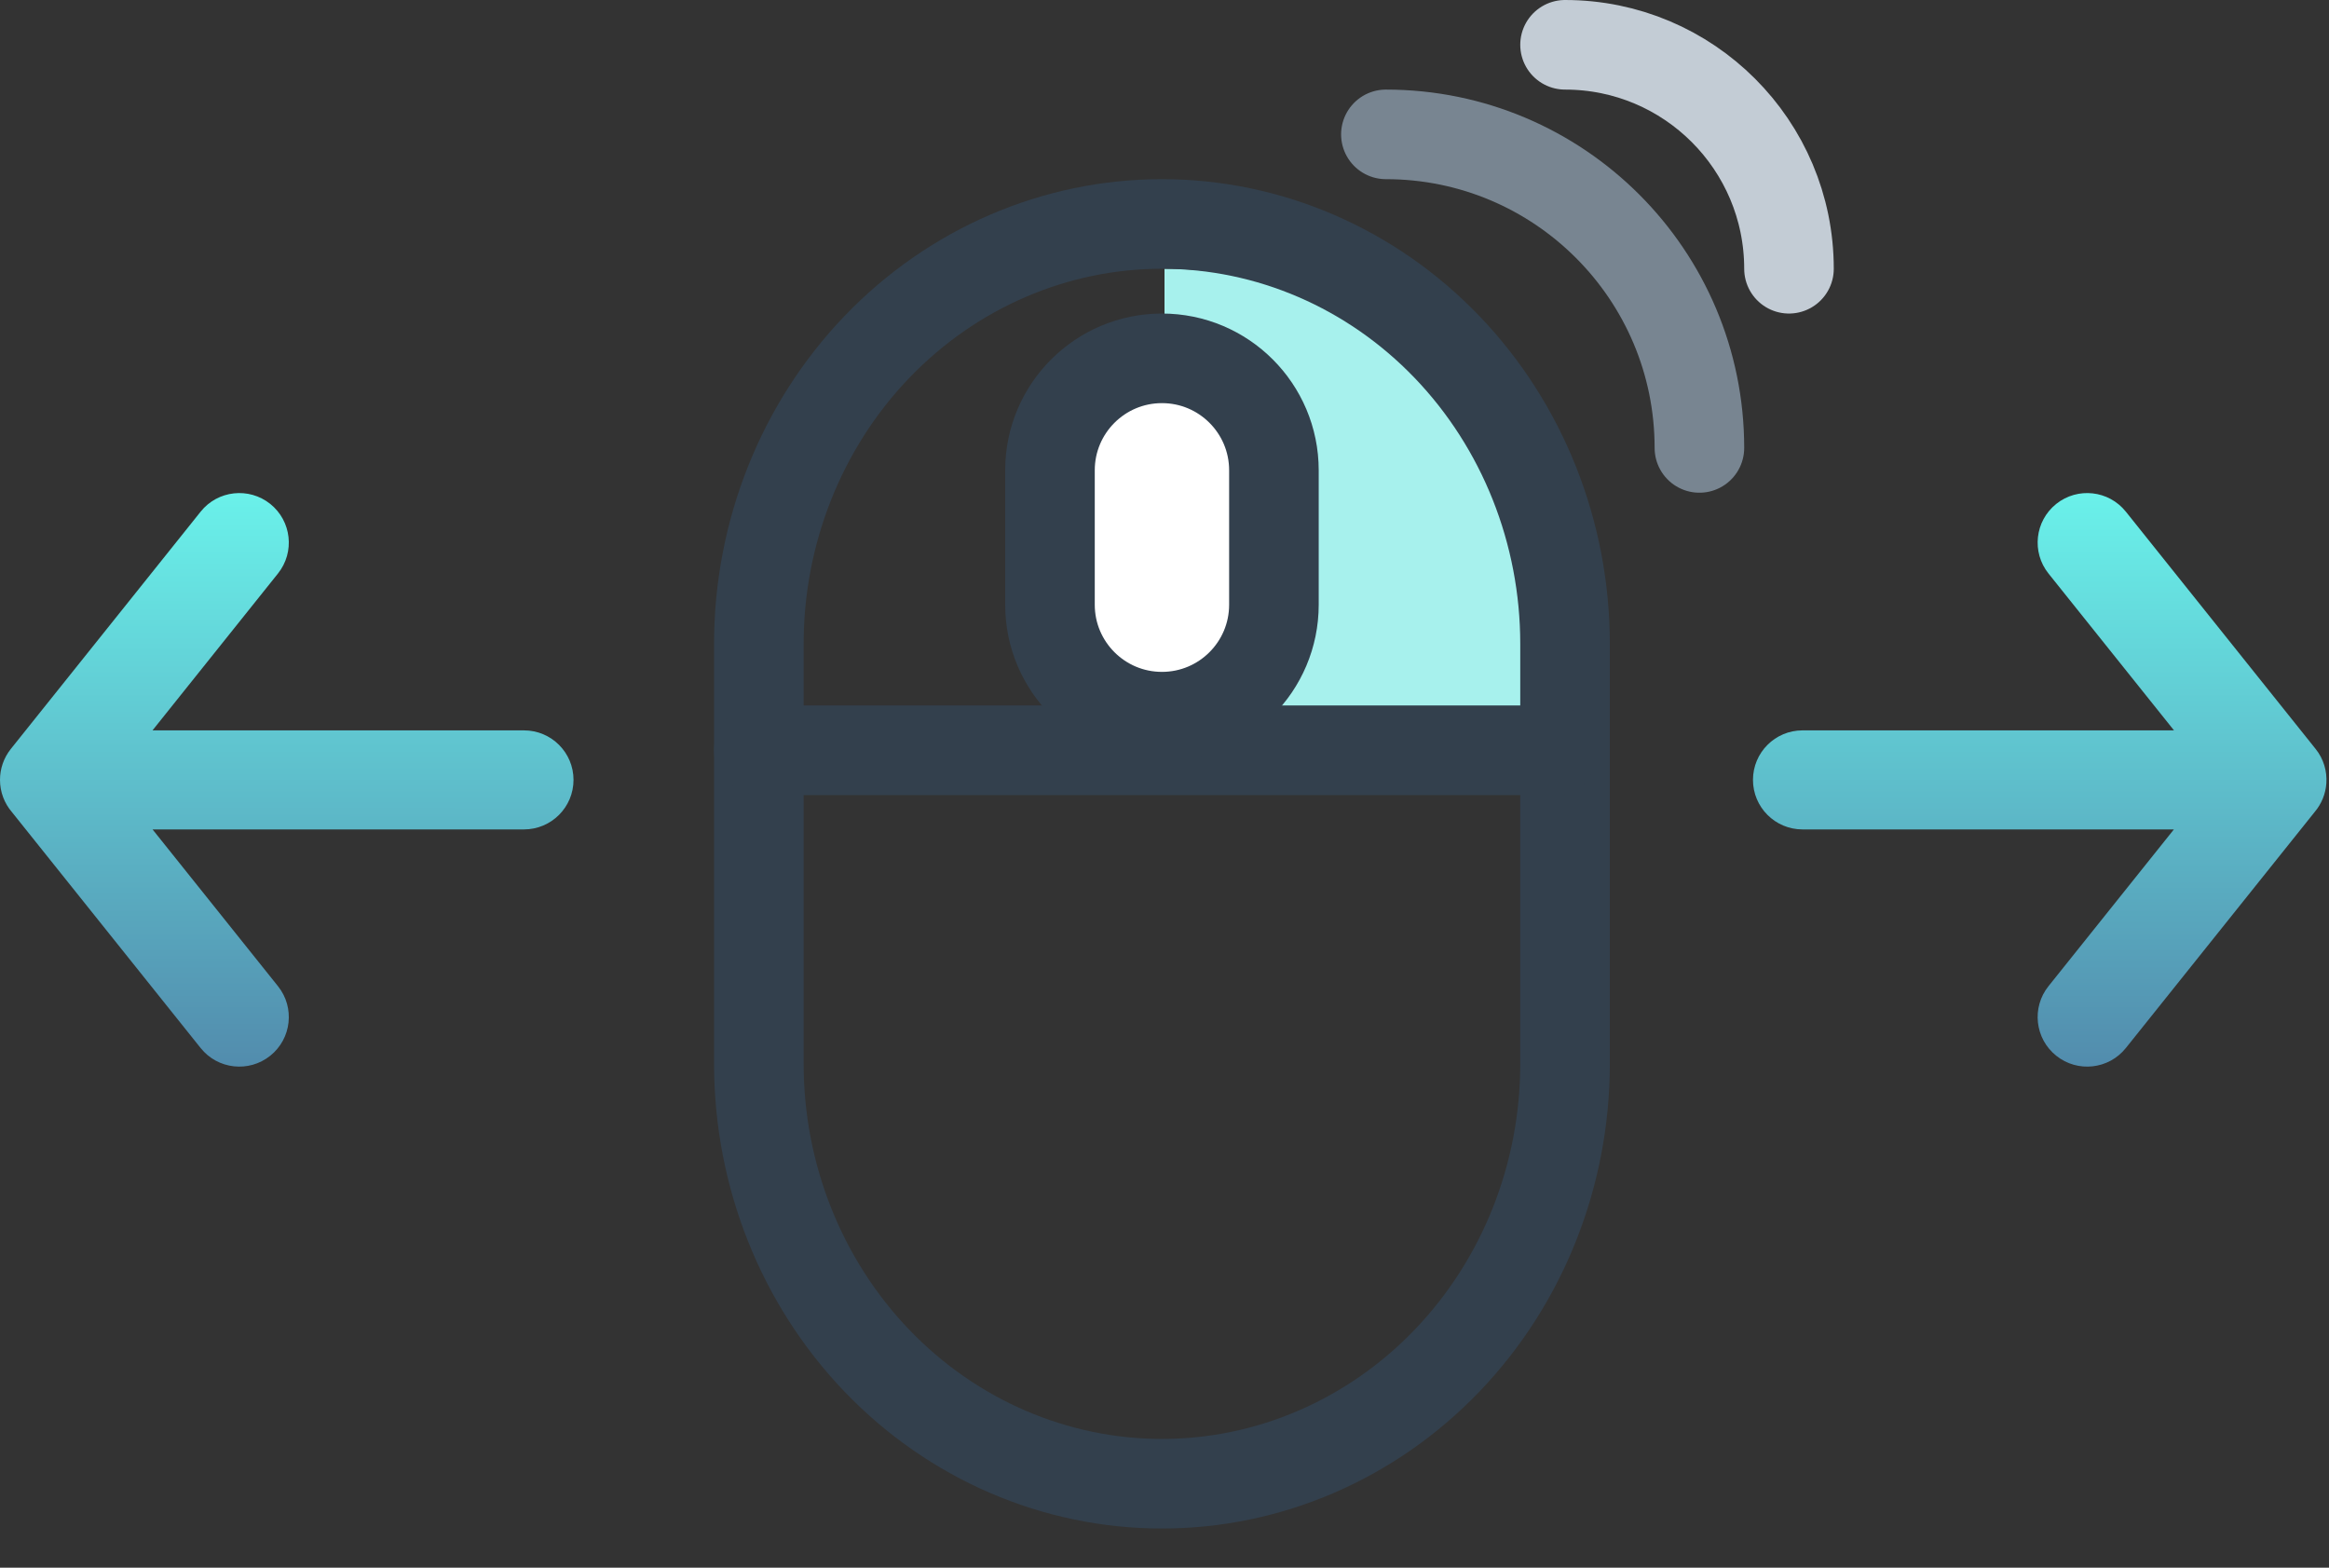
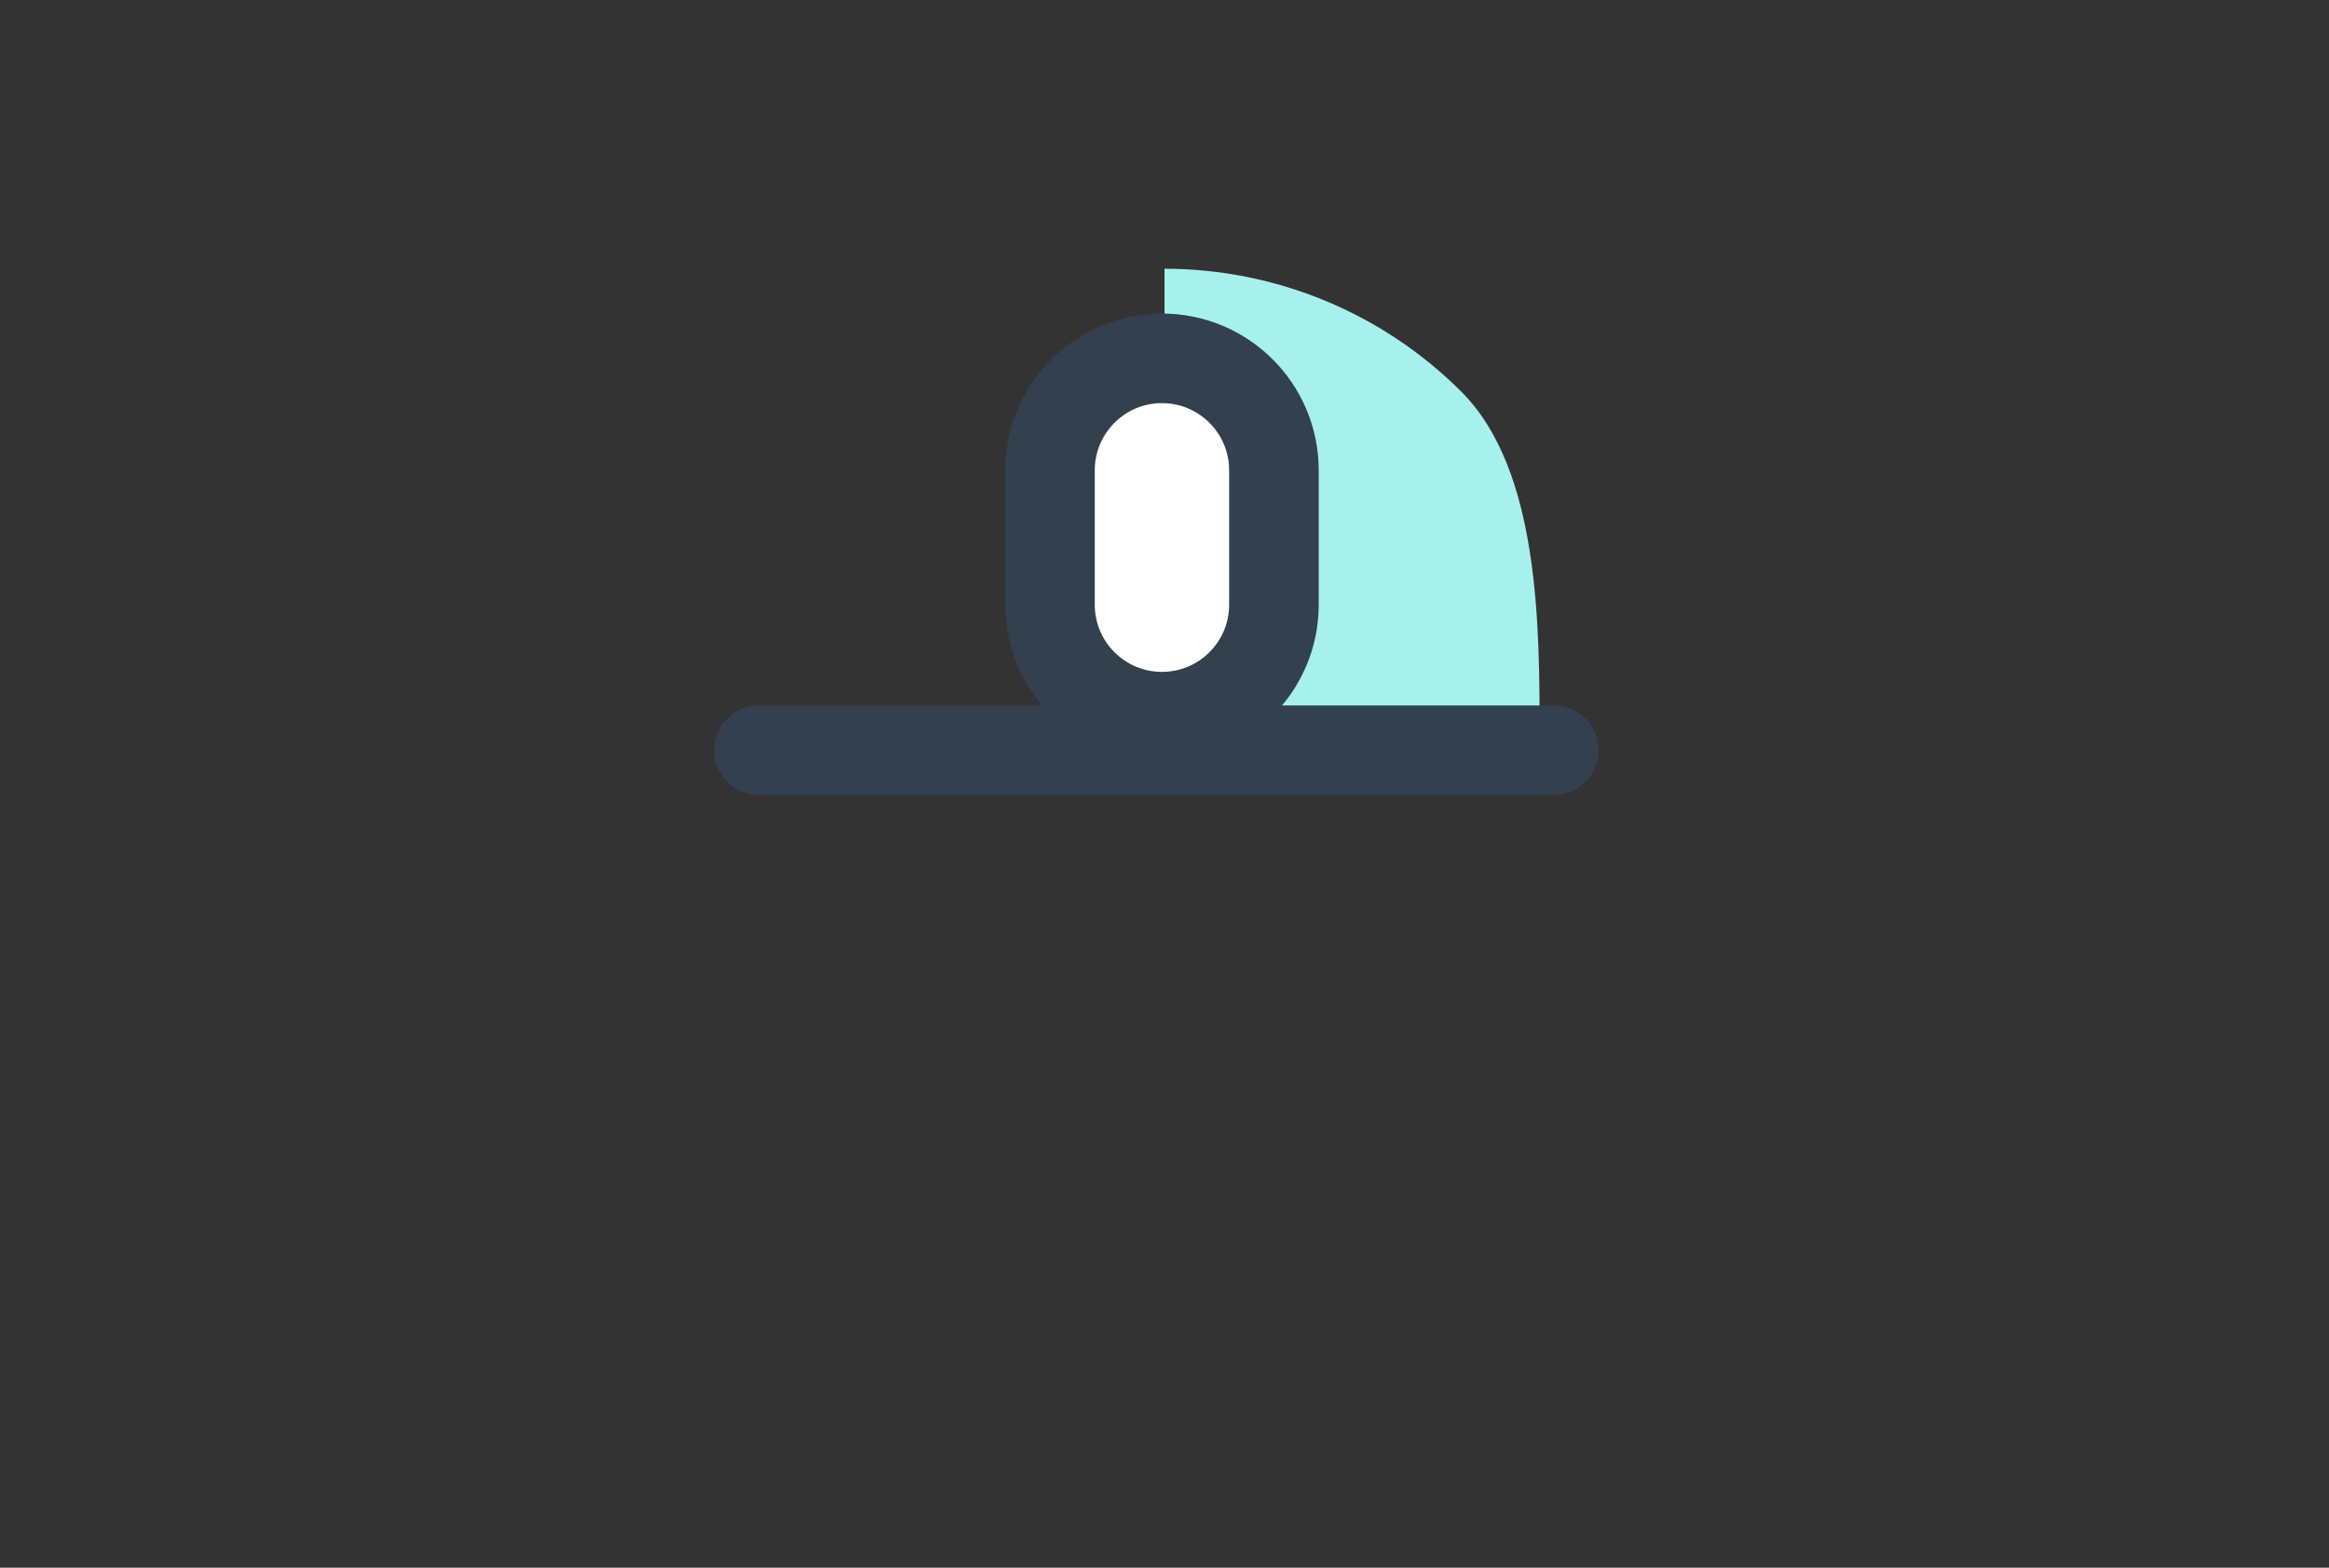
<svg xmlns="http://www.w3.org/2000/svg" width="52" height="35" viewBox="0 0 52 35" fill="none">
  <rect x="0" y="0" width="52" height="35" fill="#333333" stroke="none" />
  <path d="M34.375 16.5C34.375 14.014 34.387 10.504 32.629 8.746C30.871 6.988 28.486 6 26 6C26 6 26 13.502 26 16.5H34.375Z" fill="#A7F1ED" />
-   <path d="M25.943 33.125C23.556 33.125 21.267 32.137 19.579 30.379C17.892 28.621 16.943 26.236 16.943 23.75V14.375C16.943 11.889 17.892 9.504 19.579 7.746C21.267 5.988 23.556 5 25.943 5C28.33 5 30.619 5.988 32.307 7.746C33.995 9.504 34.943 11.889 34.943 14.375V23.75C34.943 26.236 33.995 28.621 32.307 30.379C30.619 32.137 28.33 33.125 25.943 33.125Z" stroke="#33404D" stroke-width="2" stroke-linecap="round" stroke-linejoin="round" />
  <path d="M16.943 16.75H34.693" stroke="#33404D" stroke-width="2" stroke-linecap="round" stroke-linejoin="round" />
  <path d="M23.443 10.5C23.443 9.119 24.563 8 25.943 8C27.324 8 28.443 9.119 28.443 10.5V13.5C28.443 14.881 27.324 16 25.943 16C24.563 16 23.443 14.881 23.443 13.5V10.5Z" fill="white" stroke="#33404D" stroke-width="2" stroke-linecap="round" stroke-linejoin="round" />
-   <path d="M30.943 3V3C34.809 3 37.943 6.134 37.943 10V10" stroke="#788591" stroke-width="2" stroke-linecap="round" />
-   <path d="M34.943 1V1C37.705 1 39.943 3.239 39.943 6V6" stroke="#C3CCD5" stroke-width="2" stroke-linecap="round" />
-   <path fill-rule="evenodd" clip-rule="evenodd" d="M47.464 11.423C47.082 10.946 46.387 10.869 45.91 11.25C45.433 11.632 45.356 12.327 45.737 12.804L48.539 16.306H40.244C39.634 16.306 39.139 16.801 39.139 17.411C39.139 18.022 39.634 18.517 40.244 18.517H48.537L45.737 22.017C45.356 22.493 45.433 23.189 45.91 23.57C46.387 23.952 47.082 23.875 47.464 23.398L51.68 18.128C51.829 17.952 51.925 17.73 51.941 17.485C51.959 17.217 51.88 16.942 51.701 16.72L47.464 11.423ZM6.206 12.804C6.588 12.327 6.51 11.632 6.034 11.25C5.557 10.869 4.861 10.946 4.48 11.423L0.242 16.72C0.081 16.922 -9.73923e-05 17.166 8.81555e-08 17.411V17.411C8.81555e-08 17.685 0.1 17.936 0.265 18.129L4.48 23.398C4.861 23.875 5.557 23.952 6.034 23.57C6.51 23.189 6.588 22.493 6.206 22.017L3.406 18.517H11.699C12.31 18.517 12.805 18.022 12.805 17.411C12.805 16.801 12.31 16.306 11.699 16.306H3.405L6.206 12.804Z" fill="url(#paint0_linear_2975_12744)" />
  <defs>
    <linearGradient id="paint0_linear_2975_12744" x1="16.264" y1="11.008" x2="16.263" y2="23.813" gradientUnits="userSpaceOnUse">
      <stop stop-color="#6AF1EA" />
      <stop offset="1" stop-color="#528CAD" />
    </linearGradient>
  </defs>
</svg>